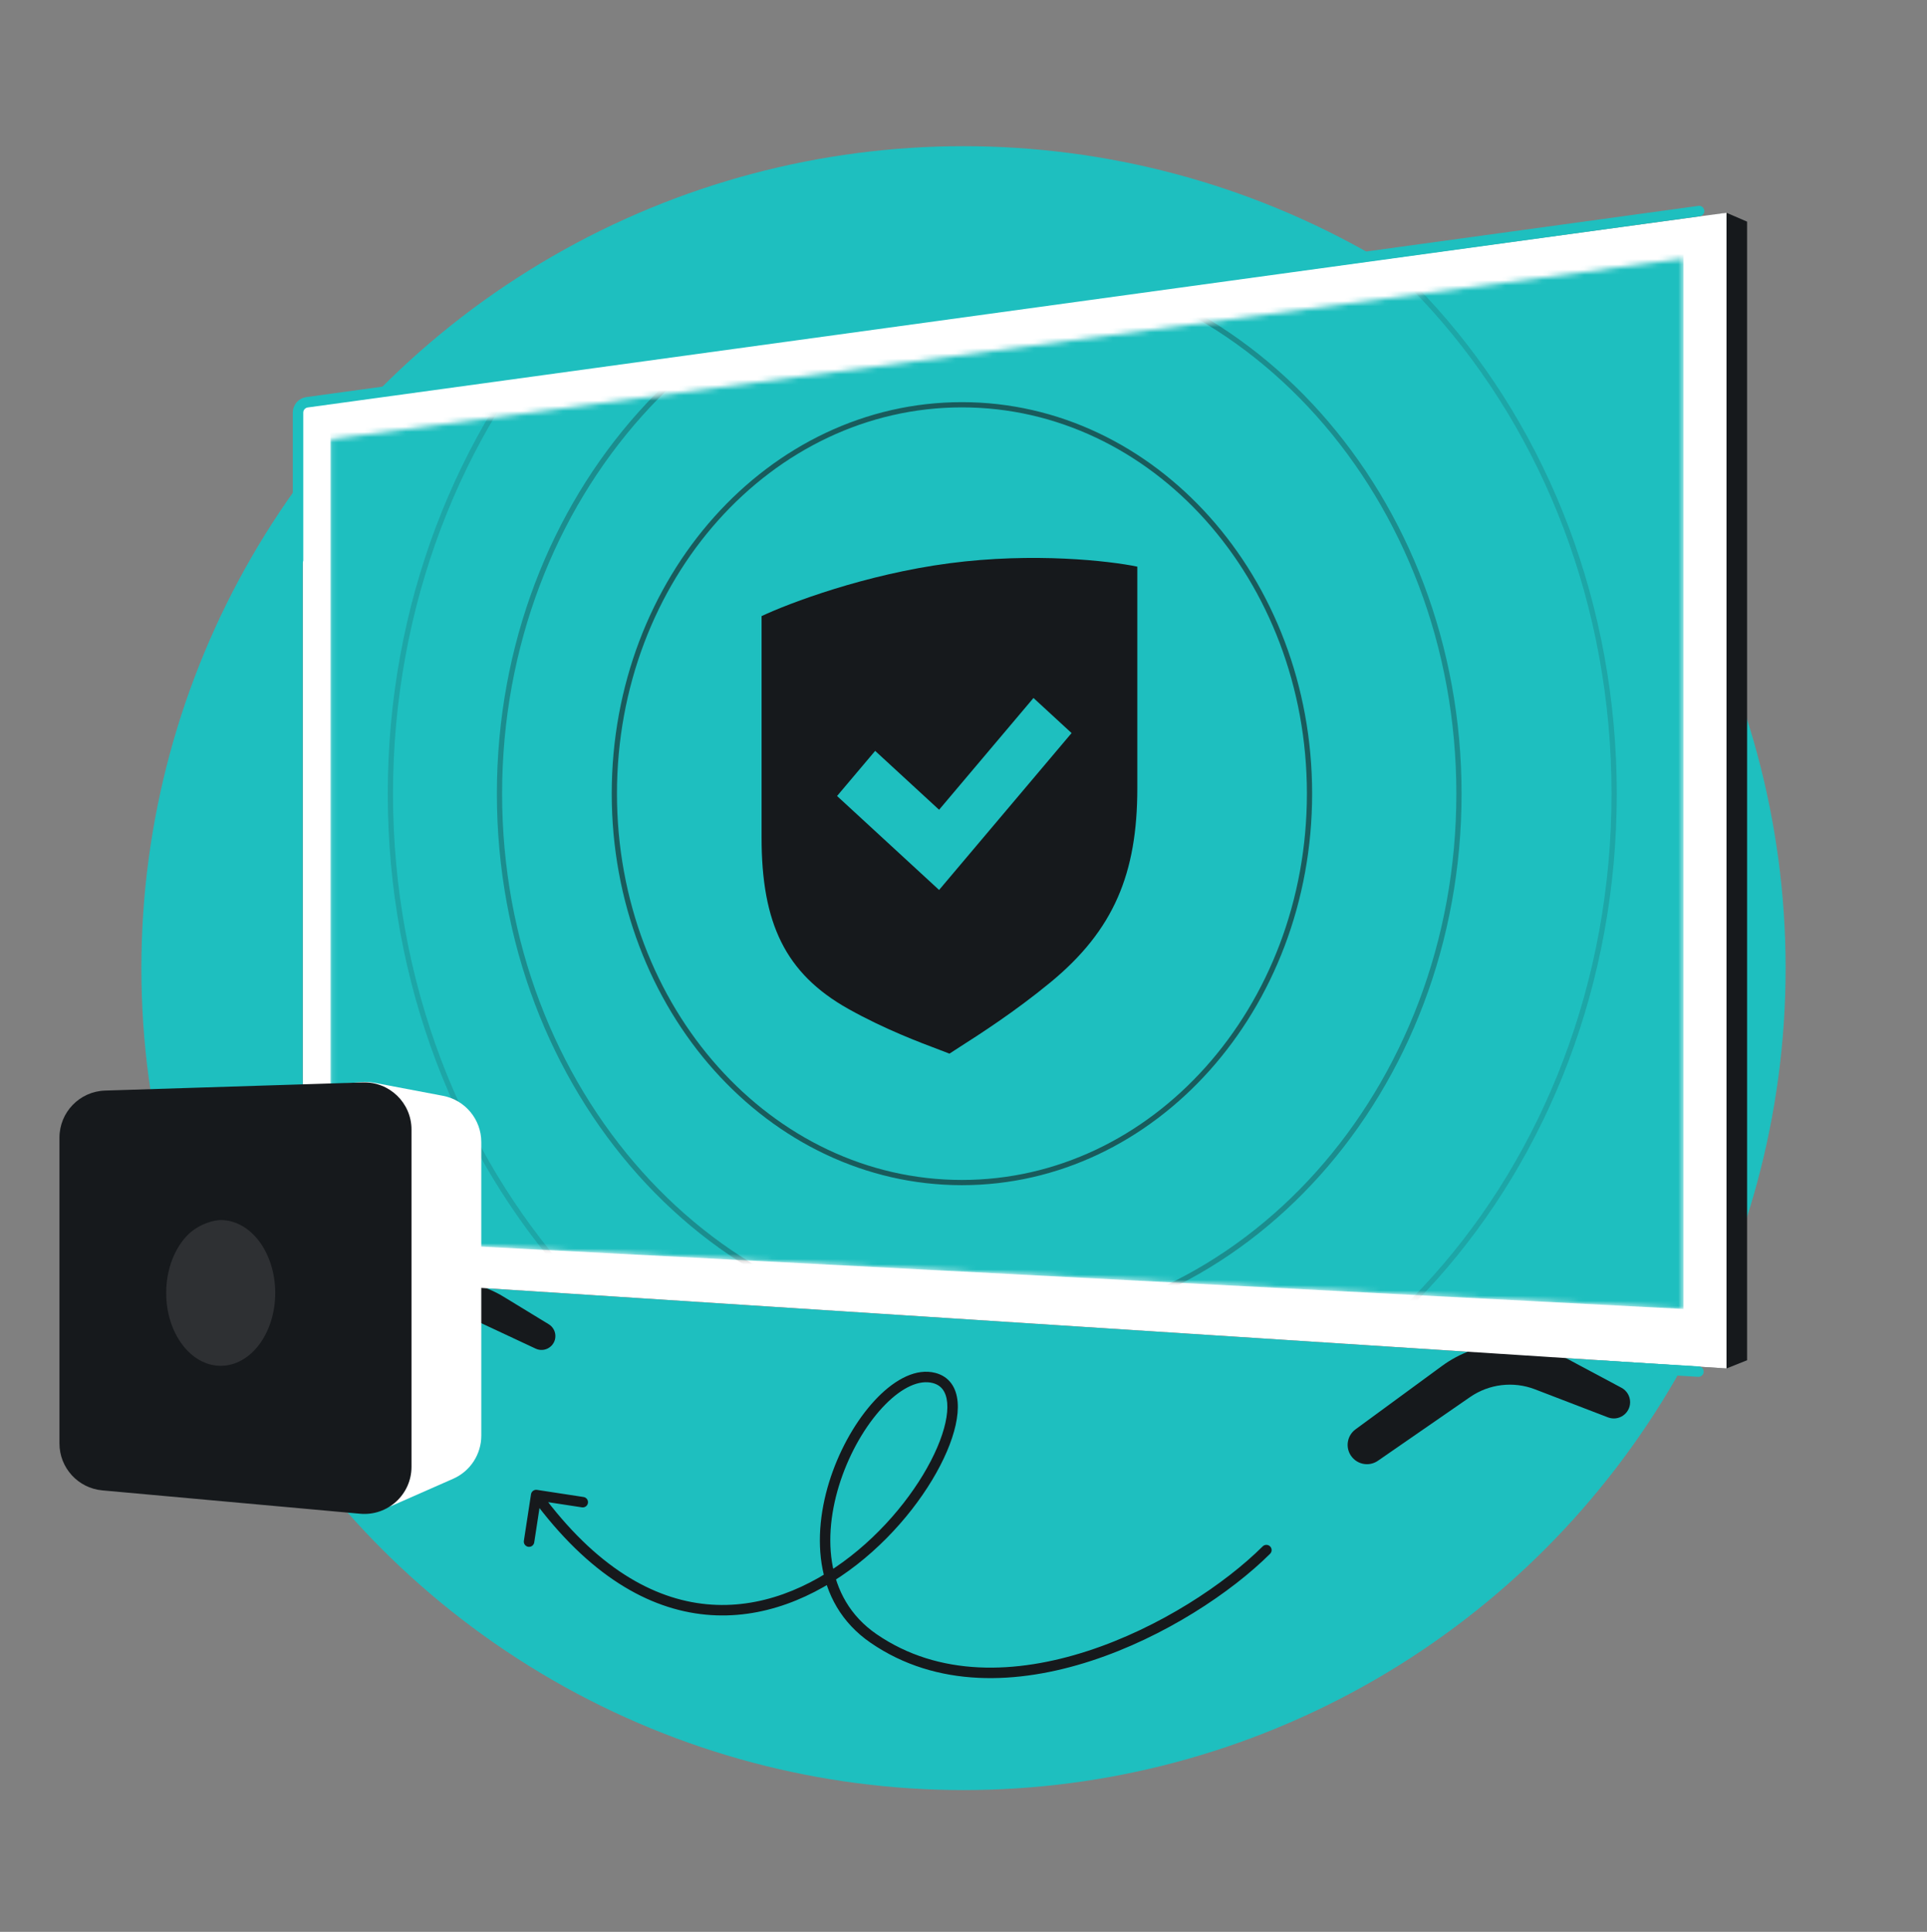
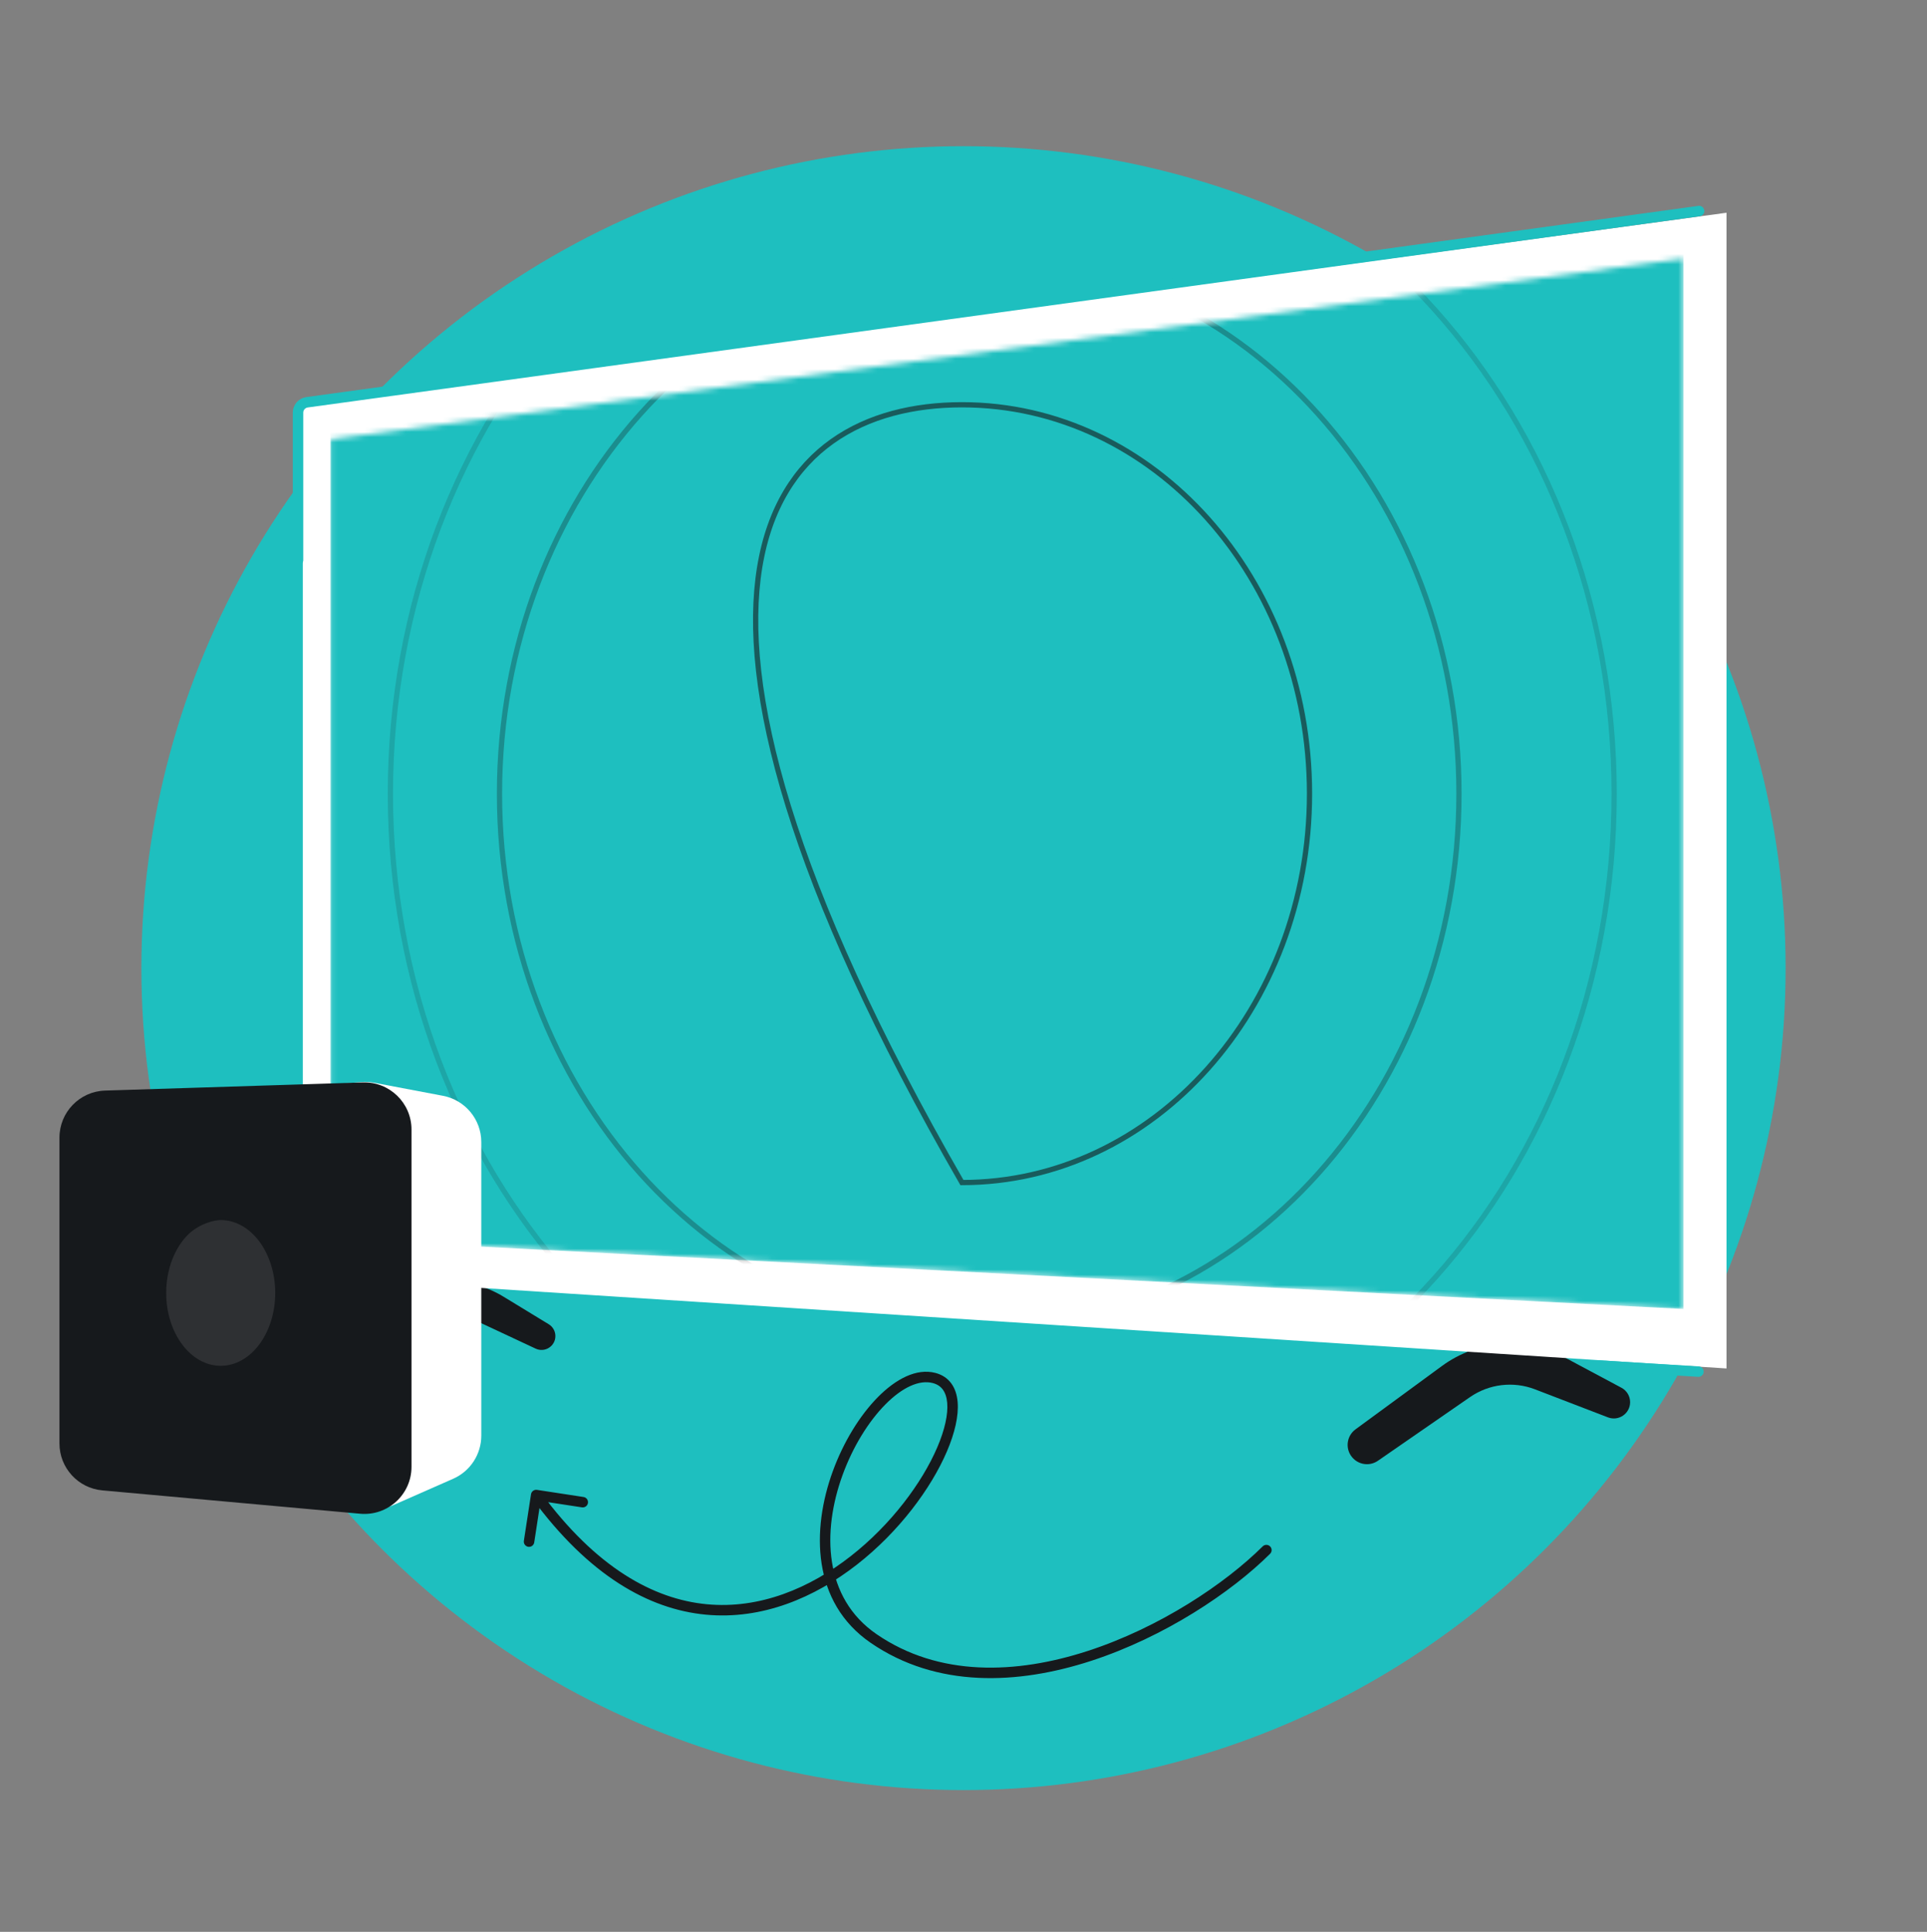
<svg xmlns="http://www.w3.org/2000/svg" width="368" height="369" viewBox="0 0 368 369" fill="none">
  <rect x="0" y="0" width="368" height="369" fill="#808080" stroke="none" />
  <circle cx="157" cy="157" r="157" transform="matrix(-1 0 0 1 341 27.923)" fill="#1EBFBF" />
  <path d="M258.866 273.019L275.373 260.914C282.198 255.909 291.289 255.263 298.753 259.252L309.659 265.081C310.672 265.623 311.304 266.678 311.304 267.826C311.304 270.01 309.114 271.514 307.076 270.731L293.134 265.374C289.008 263.789 284.366 264.345 280.73 266.858L263.141 279.021C261.314 280.284 258.793 279.656 257.772 277.683C256.939 276.071 257.403 274.092 258.866 273.019Z" fill="#16191C" />
  <path d="M59.972 257.817L73.7 248.33C80.405 243.696 89.209 243.444 96.168 247.686L104.794 252.943C105.582 253.423 106.063 254.28 106.063 255.203C106.063 257.141 104.049 258.422 102.294 257.601L90.151 251.918C86.761 250.332 82.803 250.547 79.606 252.492L63.051 262.561C61.694 263.386 59.924 262.934 59.13 261.558C58.394 260.282 58.76 258.655 59.972 257.817Z" fill="#16191C" />
-   <path d="M57.827 243.805L329.712 261.39L333.643 259.822V42.34L329.712 40.642L57.827 87.572V243.805Z" fill="#16191C" />
  <path d="M329.712 261.39V40.636L57.827 77.597V243.805L329.712 261.39Z" fill="white" />
  <path d="M324.474 40.315L58.64 76.838C57.65 76.975 56.913 77.82 56.913 78.82V106.983M305.445 260.84L324.353 261.992" stroke="#1EBFBF" stroke-width="2" stroke-linecap="round" />
  <mask id="mask0_7049_1897" style="mask-type:alpha" maskUnits="userSpaceOnUse" x="63" y="49" width="259" height="202">
    <path d="M321.49 250.032V49.399L63.096 83.912V236.625L321.49 250.032Z" fill="#1EBFBF" />
  </mask>
  <g mask="url(#mask0_7049_1897)">
    <path d="M321.49 250.032V36.125L63.095 76.932V236.625L321.49 250.032Z" fill="#1EBFBF" />
    <path opacity="0.3" d="M278.619 151.615C278.619 208.279 237.55 254.117 187.004 254.117C136.458 254.117 95.389 208.279 95.389 151.615C95.389 94.951 136.458 49.113 187.004 49.113C237.55 49.113 278.619 94.951 278.619 151.615Z" stroke="#16191C" />
    <path opacity="0.15" d="M308.253 151.632C308.253 223.881 255.886 282.352 191.403 282.352C126.919 282.352 74.553 223.881 74.553 151.632C74.553 79.384 126.919 20.912 191.403 20.912C255.886 20.912 308.253 79.384 308.253 151.632Z" stroke="#16191C" />
-     <path opacity="0.6" d="M250.079 151.597C250.079 192.677 220.309 225.881 183.7 225.881C147.091 225.881 117.321 192.677 117.321 151.597C117.321 110.518 147.091 77.314 183.7 77.314C220.309 77.314 250.079 110.518 250.079 151.597Z" stroke="#16191C" />
-     <path d="M181.316 107.588C165.243 109.704 150.701 115.2 145.438 117.683V159.985C145.438 176.268 149.903 185.92 162.022 192.718C168.902 196.577 175.789 199.162 179.343 200.497L179.343 200.497C180.221 200.826 180.895 201.079 181.316 201.257C181.733 200.971 182.399 200.546 183.264 199.994L183.289 199.977L183.289 199.977C186.843 197.707 193.73 193.308 200.61 187.637C212.729 177.649 217.194 166.821 217.194 150.538V108.236C211.932 107.138 197.389 105.472 181.316 107.588Z" fill="#16191C" />
-     <path d="M204.64 140.023L197.364 133.321L179.338 154.671L167.129 143.426L159.853 152.043L179.338 169.991L204.64 140.023Z" fill="#1EBFBF" />
+     <path opacity="0.6" d="M250.079 151.597C250.079 192.677 220.309 225.881 183.7 225.881C117.321 110.518 147.091 77.314 183.7 77.314C220.309 77.314 250.079 110.518 250.079 151.597Z" stroke="#16191C" />
  </g>
  <path d="M18.58 219.292C18.58 214.311 22.663 210.257 27.739 210.198L68.987 206.689C69.802 206.62 70.623 206.662 71.426 206.814L84.59 209.31C88.838 210.115 91.913 213.828 91.913 218.152V274.222C91.913 277.79 89.806 281.021 86.54 282.459L75.215 287.445C73.943 288.005 72.559 288.263 71.171 288.198L63.809 287.857L27.032 284.667C22.248 284.252 18.58 280.32 18.58 275.608V219.292Z" fill="white" />
  <path d="M11.354 217.306C11.354 212.446 15.213 208.464 20.07 208.311L69.3 206.757C74.379 206.597 78.584 210.671 78.584 215.753V280.175C78.584 285.466 74.041 289.615 68.772 289.138L19.542 284.676C14.905 284.255 11.354 280.368 11.354 275.712V217.306Z" fill="#16191C" />
  <path d="M42.149 260.883C47.899 260.883 52.56 254.651 52.56 246.964C52.56 239.276 47.899 233.044 42.149 233.044C41.085 233.044 38.375 233.572 36.049 235.683C33.437 238.212 31.738 242.322 31.738 246.964C31.738 254.651 36.399 260.883 42.149 260.883Z" fill="#2E3033" />
  <path d="M166.826 312.963L166.259 313.787L166.826 312.963ZM178.381 263.208L178.634 262.241L178.381 263.208ZM102.549 284.579C102.003 284.495 101.492 284.87 101.409 285.416L100.045 294.312C99.961 294.858 100.336 295.368 100.882 295.452C101.427 295.535 101.938 295.161 102.022 294.615L103.234 286.707L111.141 287.92C111.687 288.003 112.198 287.629 112.281 287.083C112.365 286.537 111.99 286.026 111.445 285.943L102.549 284.579ZM242.547 296.791C242.938 296.402 242.939 295.768 242.55 295.377C242.16 294.986 241.527 294.984 241.136 295.374L242.547 296.791ZM167.392 312.139C157.295 305.197 156.961 292.566 160.914 281.719C162.878 276.328 165.865 271.512 169.077 268.263C172.346 264.956 175.587 263.512 178.129 264.176L178.634 262.241C175.001 261.292 171.044 263.428 167.655 266.857C164.21 270.342 161.081 275.417 159.034 281.035C154.964 292.206 155.028 306.065 166.259 313.787L167.392 312.139ZM178.129 264.176C179.01 264.406 179.631 264.845 180.063 265.44C180.506 266.05 180.795 266.885 180.887 267.962C181.072 270.138 180.432 273.09 178.988 276.463C176.109 283.185 170.205 291.195 162.431 297.267C154.66 303.336 145.12 307.396 134.952 306.423C124.81 305.453 113.832 299.454 103.203 284.975L101.591 286.159C112.457 300.961 123.903 307.376 134.762 308.414C145.595 309.451 155.632 305.115 163.662 298.843C171.688 292.574 177.809 284.298 180.826 277.251C182.329 273.74 183.105 270.436 182.88 267.793C182.766 266.46 182.394 265.246 181.682 264.265C180.959 263.27 179.932 262.58 178.634 262.241L178.129 264.176ZM241.136 295.374C233.961 302.516 221.477 310.869 207.766 315.336C194.048 319.804 179.302 320.326 167.392 312.139L166.259 313.787C178.892 322.472 194.371 321.803 208.385 317.237C222.405 312.67 235.158 304.146 242.547 296.791L241.136 295.374Z" fill="#16191C" />
</svg>